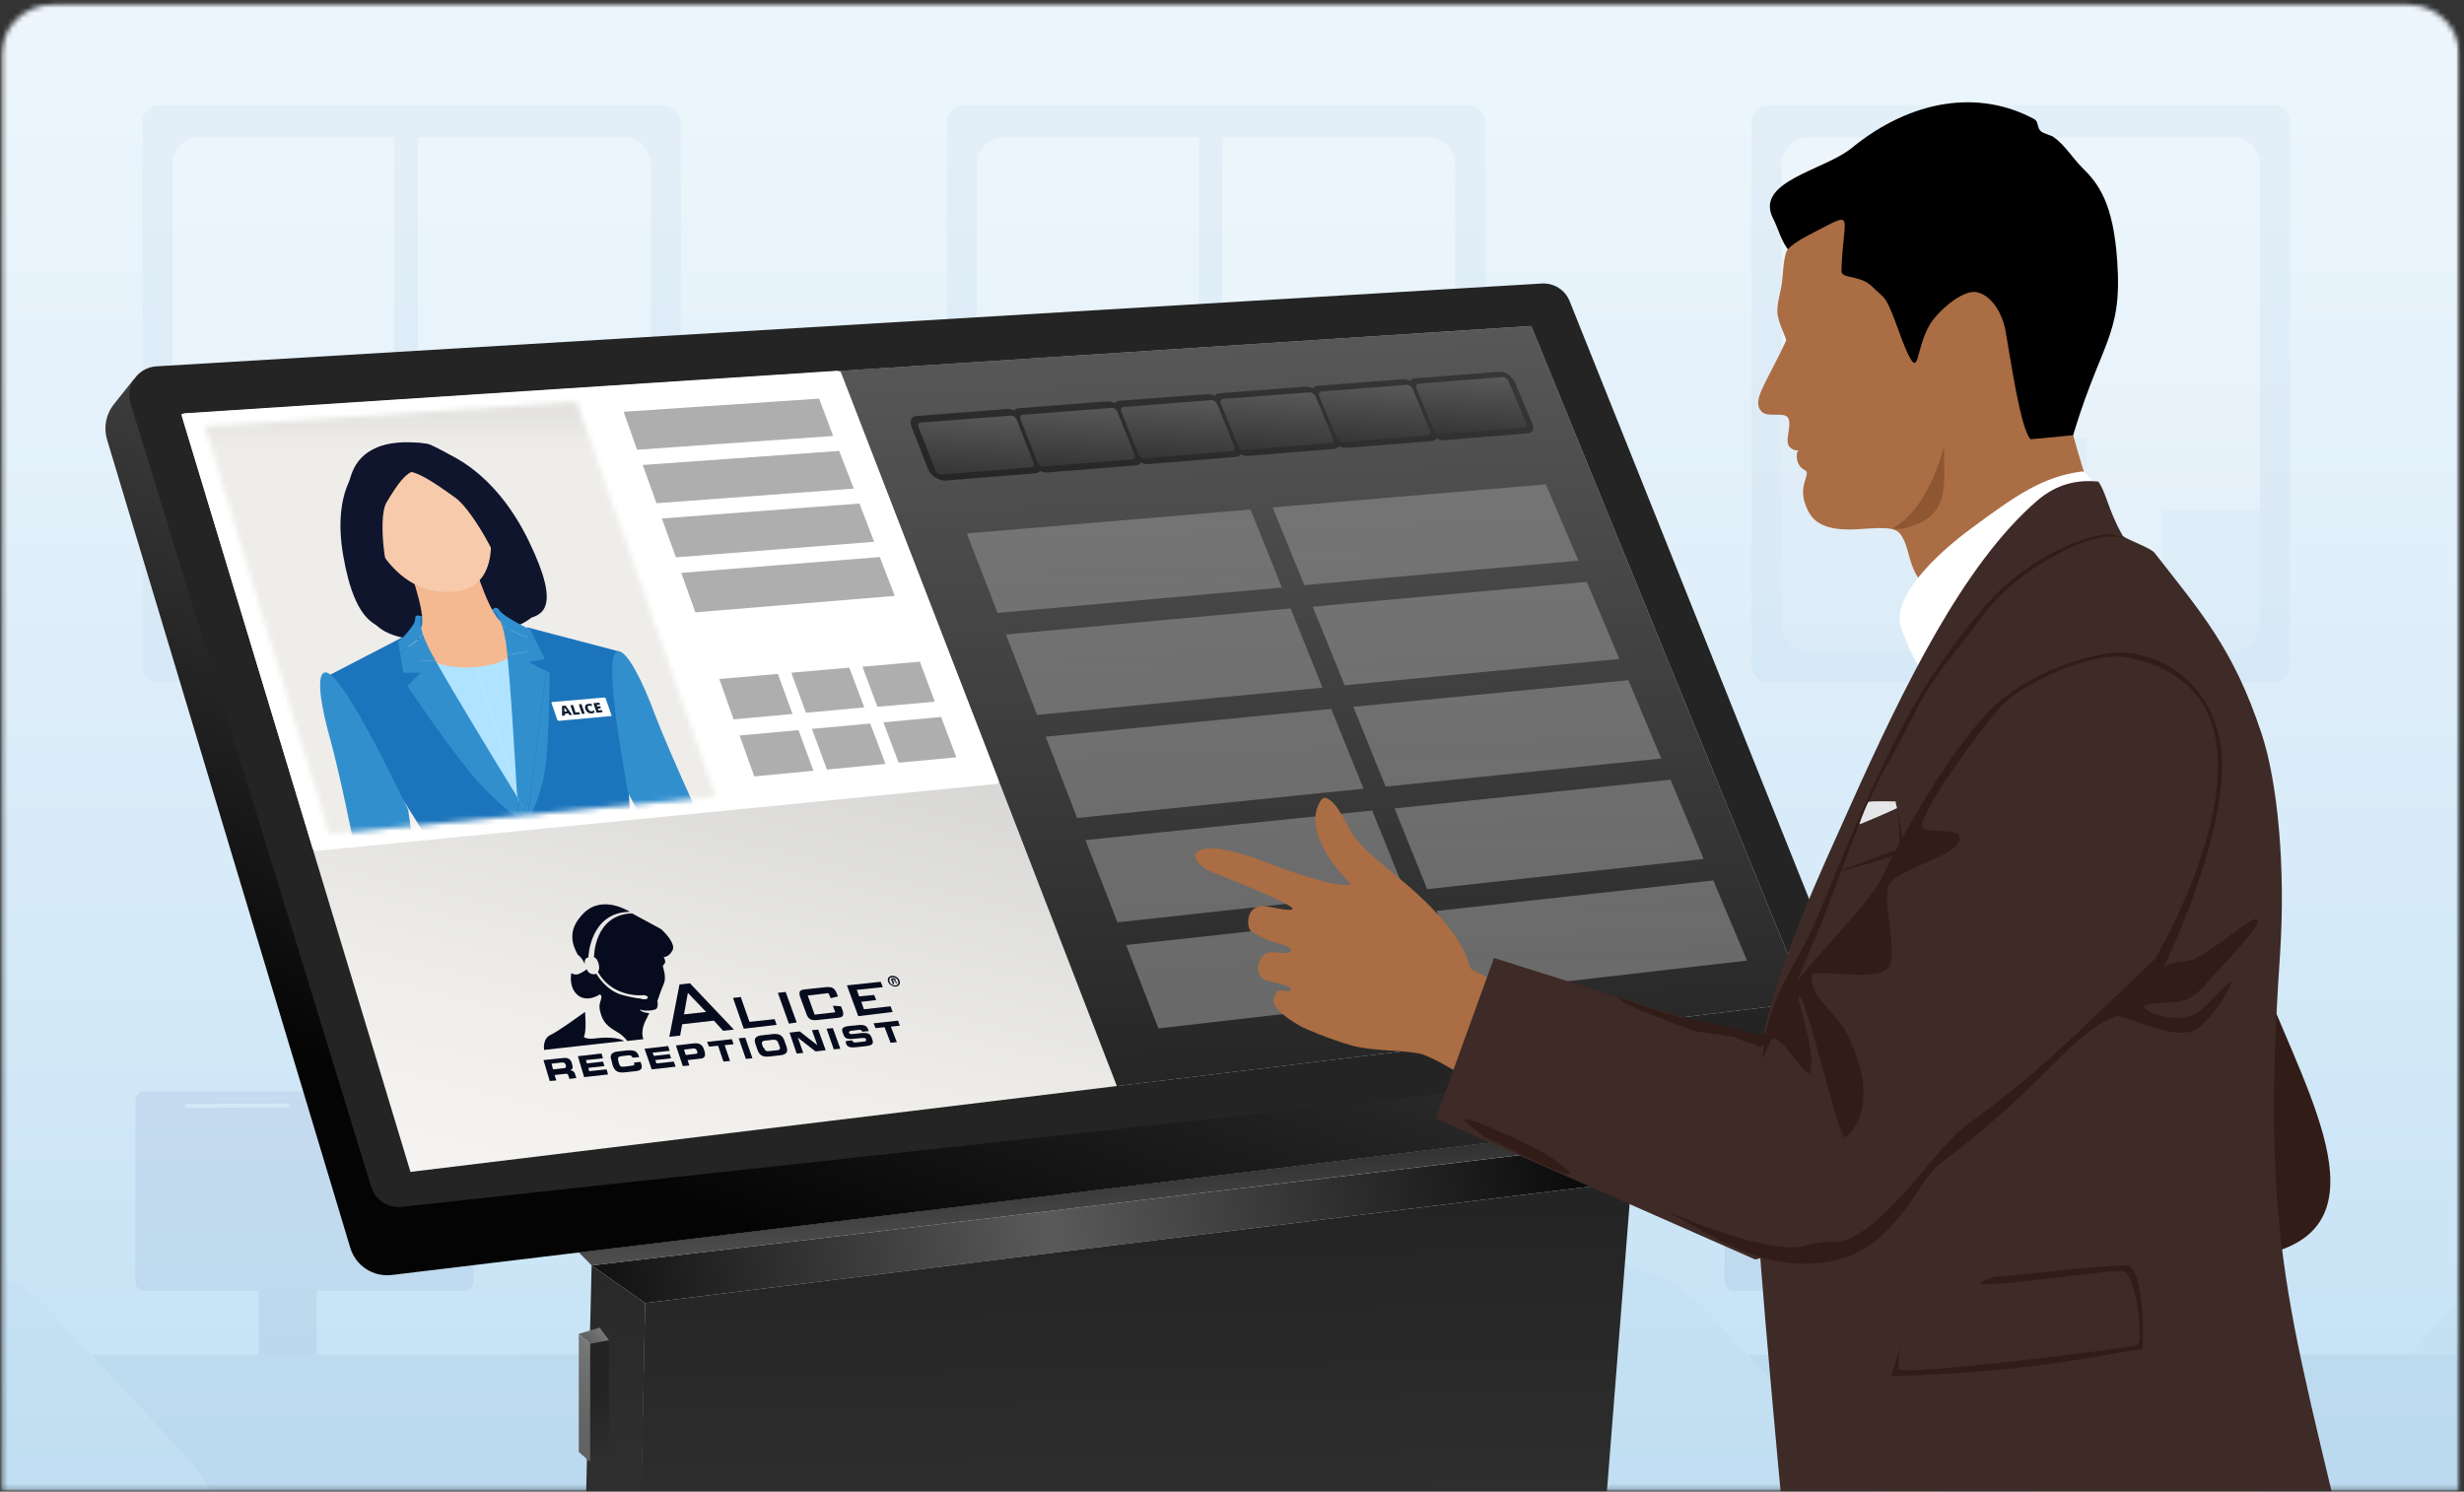
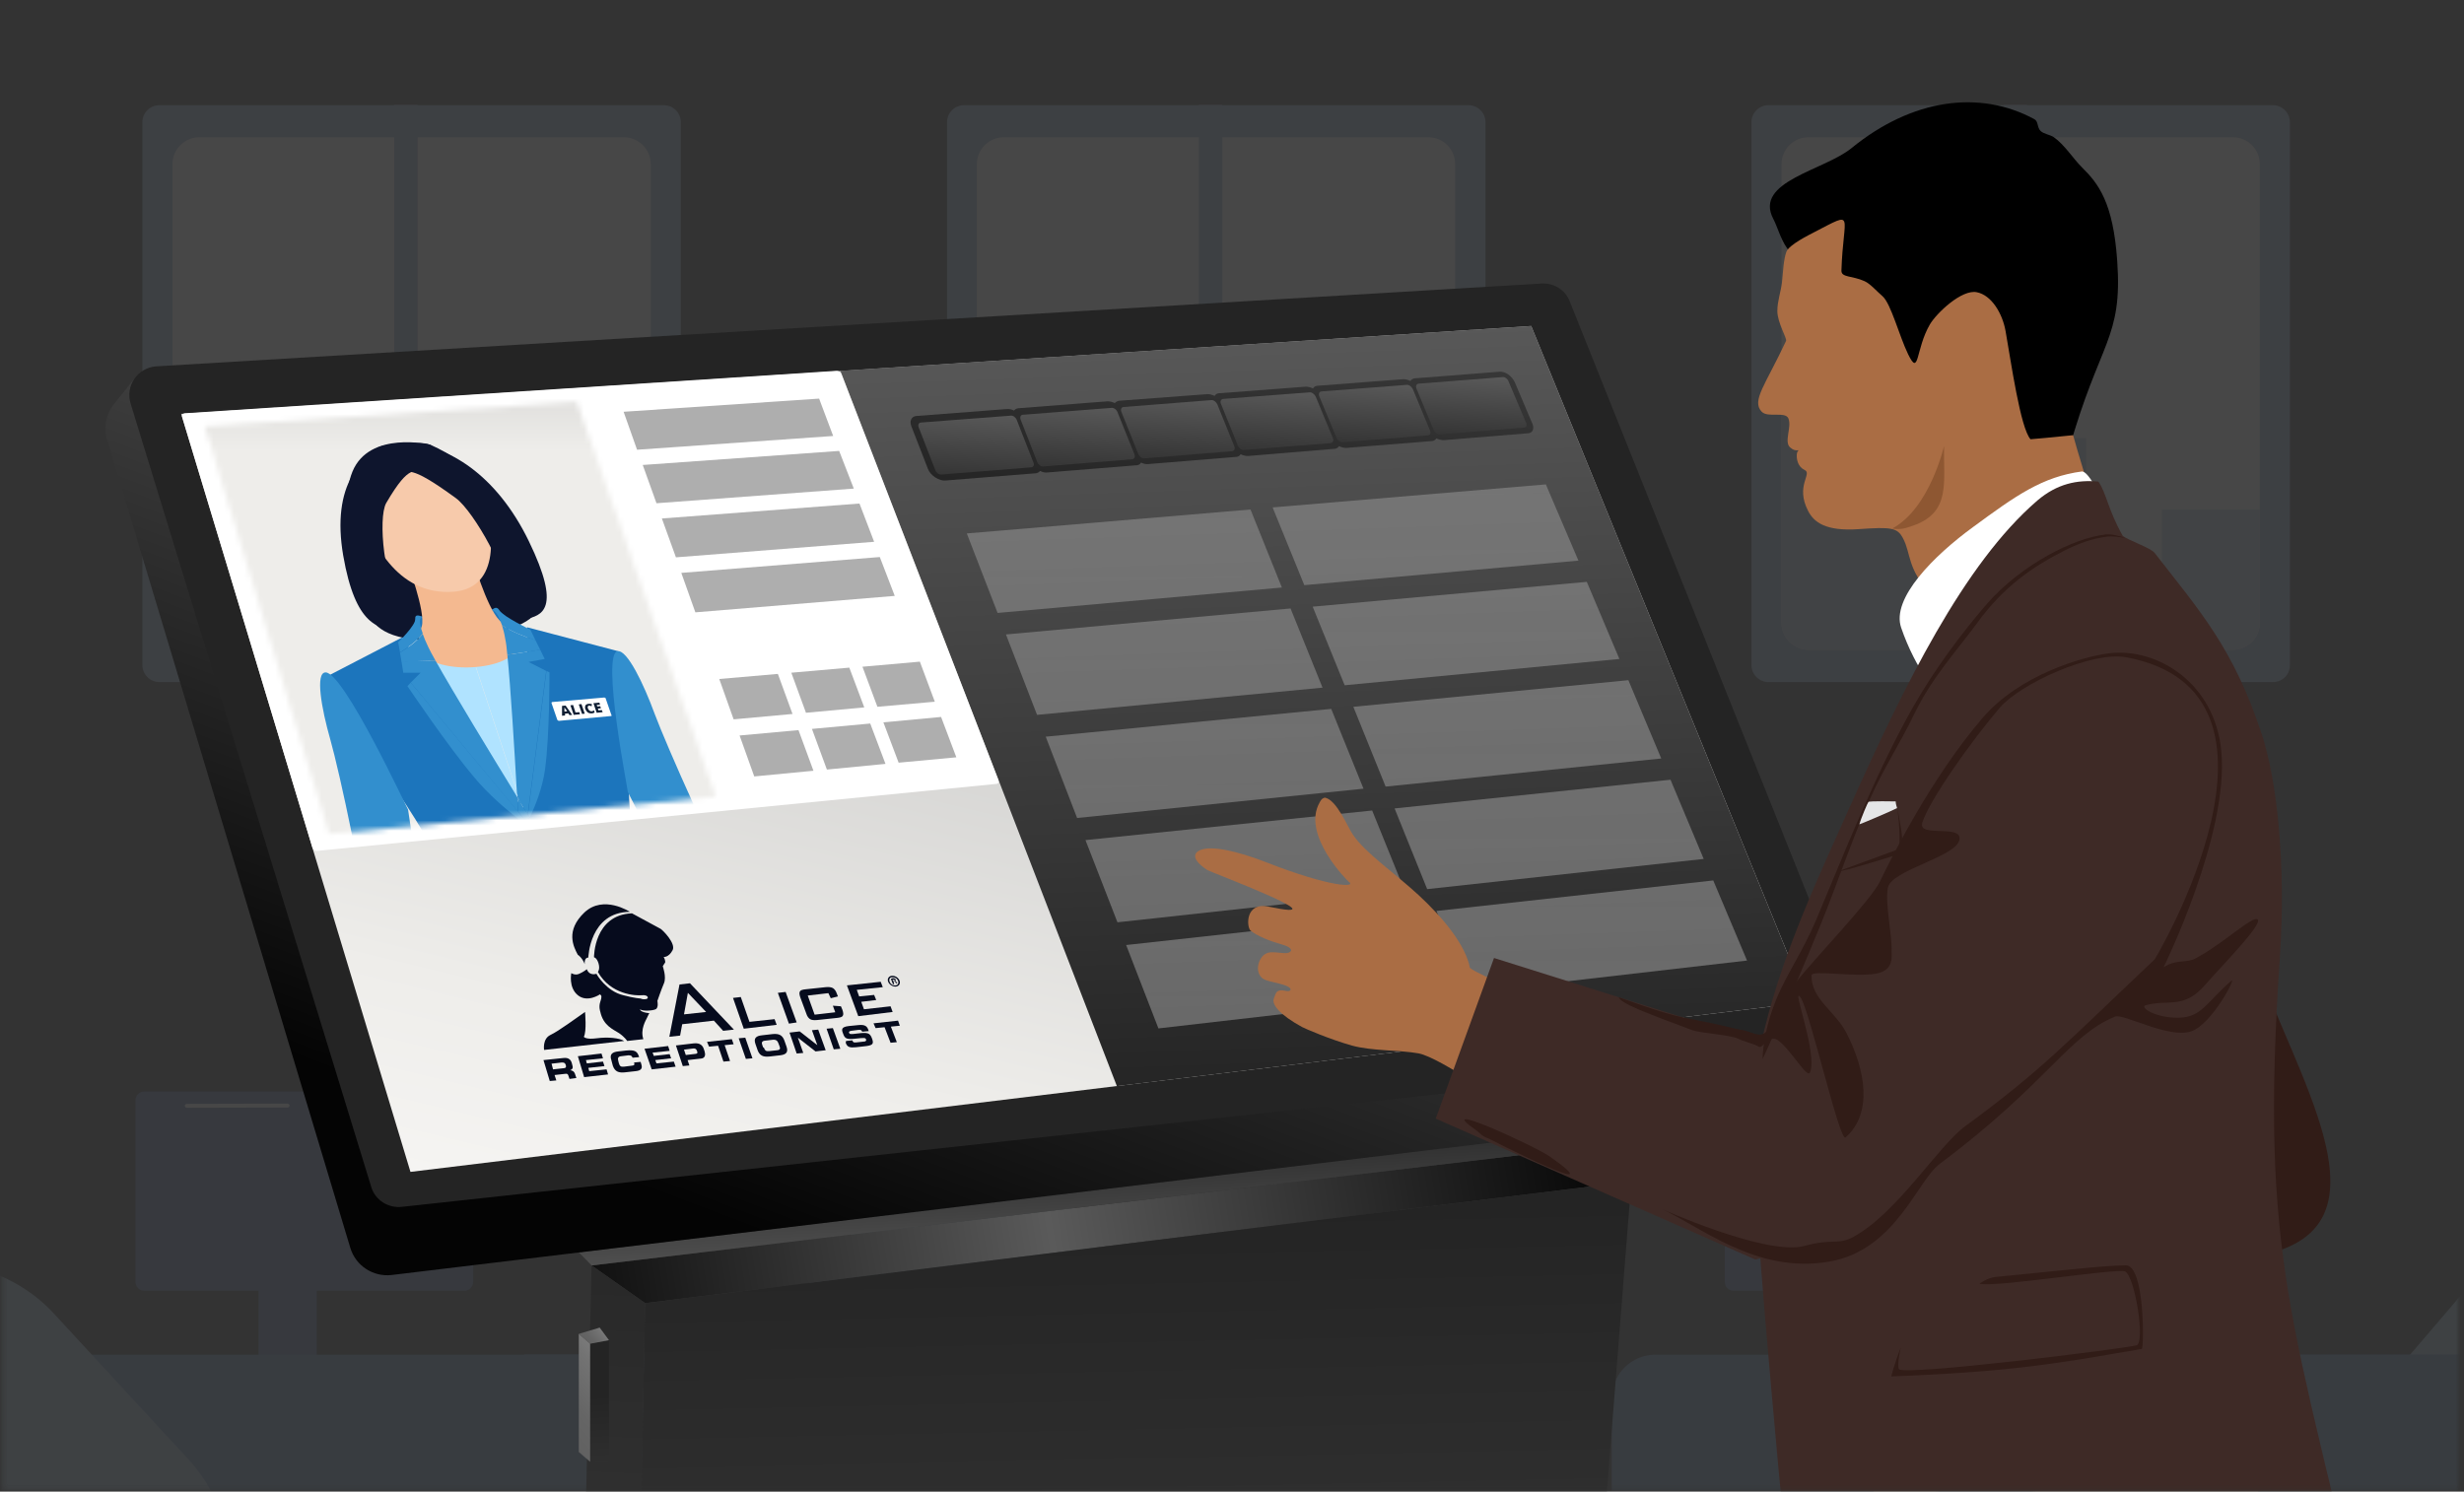
<svg xmlns="http://www.w3.org/2000/svg" width="479" height="290" viewBox="0 0 479 290" fill="none">
  <rect x="0" y="0" width="479" height="290" fill="#333333" stroke="none" />
  <mask id="mask0_2333_18314" style="mask-type:alpha" maskUnits="userSpaceOnUse" x="0" y="0" width="479" height="290">
    <path d="M0.197 10.9C0.197 5.377 4.674 0.9 10.197 0.9H468.197C473.72 0.9 478.197 5.377 478.197 10.9V289.9H0.197V10.9Z" fill="#BFC8D7" />
  </mask>
  <g mask="url(#mask0_2333_18314)">
    <mask id="mask1_2333_18314" style="mask-type:luminance" maskUnits="userSpaceOnUse" x="0" y="-1" width="479" height="291">
      <path d="M478.197 -0.65H0.197V289.9H478.197V-0.65Z" fill="white" />
    </mask>
    <g mask="url(#mask1_2333_18314)">
      <mask id="mask2_2333_18314" style="mask-type:luminance" maskUnits="userSpaceOnUse" x="-45" y="-1" width="852" height="401">
        <path d="M806.247 -0.746H-44.063V399.282H806.247V-0.746Z" fill="white" />
      </mask>
      <g mask="url(#mask2_2333_18314)">
-         <path d="M946.943 -94.255H-108.417V482.433H946.943V-94.255Z" fill="url(#paint0_linear_2333_18314)" />
-       </g>
+         </g>
    </g>
    <mask id="mask3_2333_18314" style="mask-type:luminance" maskUnits="userSpaceOnUse" x="0" y="-1" width="479" height="291">
      <path d="M478.197 -0.65H0.197V289.9H478.197V-0.65Z" fill="white" />
    </mask>
    <g mask="url(#mask3_2333_18314)">
      <g opacity="0.1">
        <path d="M61.578 246.31H50.261V266.259H61.578V246.31Z" fill="#57719F" />
        <path d="M90.254 250.962H28.058C27.099 250.962 26.332 250.195 26.332 249.236V213.942C26.332 212.983 27.099 212.215 28.058 212.215H90.254C91.213 212.215 91.98 212.983 91.98 213.942V249.236C91.98 250.195 91.213 250.962 90.254 250.962Z" fill="#57719F" />
        <path d="M36.306 215.38C36.115 215.38 35.923 215.189 35.923 214.997C35.923 214.805 36.115 214.613 36.306 214.613L55.919 214.565C56.111 214.565 56.303 214.757 56.303 214.949C56.303 215.141 56.111 215.332 55.919 215.332L36.306 215.38Z" fill="white" />
        <path d="M285.472 132.613H187.407C185.585 132.613 184.099 131.126 184.099 129.304V23.759C184.099 21.936 185.585 20.45 187.407 20.45H285.472C287.294 20.45 288.781 21.936 288.781 23.759V129.304C288.781 131.126 287.294 132.613 285.472 132.613Z" fill="#9BB3D3" />
        <path d="M282.883 31.91V121.104C282.883 123.981 280.533 126.331 277.656 126.331H195.128C192.251 126.331 189.901 123.981 189.901 121.104V31.91C189.901 29.033 192.251 26.684 195.128 26.684H277.656C280.581 26.684 282.883 29.033 282.883 31.91Z" fill="white" />
        <path d="M282.883 99.045V121.104C282.883 123.981 280.533 126.331 277.656 126.331H195.128C192.251 126.331 189.901 123.981 189.901 121.104V79.337H207.213V100.532H217.427V108.396H227.065V85.187H249.124V112.664H263.846V99.093H282.883V99.045Z" fill="#C4D3E6" />
        <path d="M237.615 20.402H233.06V132.565H237.615V20.402Z" fill="#9BB3D3" />
        <path d="M441.848 132.613H343.783C341.961 132.613 340.475 131.126 340.475 129.304V23.759C340.475 21.936 341.961 20.45 343.783 20.45H441.848C443.67 20.45 445.157 21.936 445.157 23.759V129.304C445.205 131.126 443.718 132.613 441.848 132.613Z" fill="#9BB3D3" />
        <path d="M439.307 31.91V121.104C439.307 123.981 436.957 126.331 434.08 126.331H351.552C348.675 126.331 346.325 123.981 346.325 121.104V31.91C346.325 29.033 348.675 26.684 351.552 26.684H434.08C436.957 26.684 439.307 29.033 439.307 31.91Z" fill="white" />
        <path d="M439.307 99.045V121.104C439.307 123.981 436.957 126.331 434.08 126.331H351.552C348.675 126.331 346.325 123.981 346.325 121.104V79.337H363.636V100.532H373.85V108.396H383.489V85.187H405.548V112.664H420.269V99.093H439.307V99.045Z" fill="#C4D3E6" />
        <path d="M394.039 20.402H389.483V132.565H394.039V20.402Z" fill="#9BB3D3" />
        <path d="M129.048 132.613H30.984C29.161 132.613 27.675 131.126 27.675 129.304V23.759C27.675 21.936 29.161 20.45 30.984 20.45H129.048C130.871 20.45 132.357 21.936 132.357 23.759V129.304C132.357 131.126 130.871 132.613 129.048 132.613Z" fill="#9BB3D3" />
        <path d="M126.507 31.91V121.104C126.507 123.981 124.157 126.331 121.28 126.331H38.752C35.875 126.331 33.525 123.981 33.525 121.104V31.91C33.525 29.033 35.875 26.684 38.752 26.684H121.28C124.157 26.684 126.507 29.033 126.507 31.91Z" fill="white" />
        <path d="M126.507 99.045V121.104C126.507 123.981 124.157 126.331 121.28 126.331H38.752C35.875 126.331 33.525 123.981 33.525 121.104V79.337H50.837V100.532H61.051V108.396H70.689V85.187H92.748V112.664H107.47V99.093H126.507V99.045Z" fill="#C4D3E6" />
        <path d="M81.19 20.402H76.635V132.565H81.19V20.402Z" fill="#9BB3D3" />
        <path d="M493.399 234.274C499.872 226.697 510.374 223.58 519.821 226.841C530.898 230.678 541.784 241.323 536.509 269.712C530.563 301.745 502.606 312.103 478.629 304.478C478.15 304.334 477.622 304.142 477.191 303.998C461.126 298.244 456.139 277.912 467.216 264.916L493.399 234.274Z" fill="#A4C2DA" />
        <path d="M170.241 234.274C176.714 226.697 187.216 223.58 196.663 226.841C207.74 230.678 218.626 241.323 213.351 269.712C207.405 301.745 179.448 312.103 155.471 304.478C154.991 304.334 154.464 304.142 154.032 303.998C137.968 298.244 132.981 277.912 144.058 264.916L170.241 234.274Z" fill="#A4C2DA" />
        <path d="M370.542 246.31H359.225V266.259H370.542V246.31Z" fill="#57719F" />
        <path d="M399.218 250.962H337.022C336.063 250.962 335.296 250.195 335.296 249.236V213.942C335.296 212.983 336.063 212.215 337.022 212.215H399.218C400.177 212.215 400.944 212.983 400.944 213.942V249.236C400.944 250.195 400.177 250.962 399.218 250.962Z" fill="#57719F" />
        <path d="M365.89 215.764C365.699 215.764 365.507 215.572 365.507 215.38C365.507 215.189 365.699 214.997 365.89 214.997L385.503 214.949C385.695 214.949 385.887 215.141 385.887 215.332C385.887 215.524 385.695 215.716 385.503 215.716L365.89 215.764Z" fill="white" />
        <path d="M243.081 389.883H101.906V263.334H243.081C243.657 263.334 244.184 263.813 244.184 264.437V388.78C244.184 389.403 243.705 389.883 243.081 389.883Z" fill="#6081B0" />
        <path d="M226.729 389.883H5.568C4.897 389.883 4.321 389.356 4.321 388.636V271.87C4.321 267.17 8.11 263.382 12.809 263.382H226.681C227.353 263.382 227.928 263.957 227.928 264.629V388.636C227.976 389.308 227.449 389.883 226.729 389.883Z" fill="#688DBC" />
        <path d="M552.094 389.883H410.919V263.382H552.094C552.669 263.382 553.197 263.861 553.197 264.485V388.828C553.149 389.404 552.669 389.883 552.094 389.883Z" fill="#6081B0" />
        <path d="M535.742 389.883H314.581C313.909 389.883 313.334 389.356 313.334 388.636V271.87C313.334 267.17 317.122 263.382 321.822 263.382H535.694C536.366 263.382 536.941 263.957 536.941 264.629V388.636C536.989 389.308 536.413 389.883 535.742 389.883Z" fill="#688DBC" />
-         <path d="M332.371 255.374C316.115 237.775 283.267 244.488 278.184 266.595C276.841 272.445 276.505 279.542 277.512 288.222C281.684 322.988 316.834 333.73 344.647 325.53C345.223 325.338 345.798 325.194 346.325 325.002C365.459 318.624 371.501 297.812 358.745 283.954L332.371 255.374Z" fill="#A4C2DA" />
        <path d="M10.46 255.374C-5.796 237.775 -38.644 244.488 -43.727 266.595C-45.07 272.445 -45.406 279.542 -44.399 288.222C-40.227 322.988 -5.077 333.73 22.736 325.53C23.311 325.338 23.887 325.194 24.414 325.002C43.548 318.624 49.59 297.812 36.834 283.954L10.46 255.374Z" fill="#A4C2DA" />
      </g>
    </g>
    <path d="M306.732 223.253L317.134 229.704L125.413 253.357L115.011 246.034L306.732 223.253Z" fill="url(#paint1_linear_2333_18314)" />
    <path d="M317.136 229.704L299.004 459.606L120.301 493.603L125.415 253.357L317.136 229.704Z" fill="url(#paint2_linear_2333_18314)" />
    <path d="M115.012 246.034L108.91 499.241L120.301 529.809L125.415 253.357L115.012 246.034Z" fill="url(#paint3_linear_2333_18314)" />
    <path d="M112.513 243.477L115.012 246.034L297.783 224.299V221.161L112.513 243.477Z" fill="url(#paint4_linear_2333_18314)" />
    <path d="M118.382 260.563L114.721 261.26V284.216H118.382V260.563Z" fill="url(#paint5_linear_2333_18314)" />
    <path d="M114.72 261.26L112.512 259.342L116.58 258.122L118.381 260.563L114.72 261.26Z" fill="url(#paint6_linear_2333_18314)" />
    <path d="M112.512 259.342V282.298L114.72 284.216V261.26L112.512 259.342Z" fill="url(#paint7_linear_2333_18314)" />
    <path d="M360.082 201.751L345.496 214.187C344.392 215.117 342.997 215.756 341.544 215.931L76.133 247.894C72.53 248.301 69.16 246.092 68.114 242.663L20.808 85.463C20.111 83.138 20.576 80.581 22.087 78.663L25.98 73.782" fill="url(#paint8_linear_2333_18314)" />
    <path d="M78.109 234.644L355.897 204.424C359.559 204.017 361.883 200.24 360.488 196.753L305.163 58.614C304.291 56.347 302.025 54.953 299.642 55.127L30.396 71.225C26.793 71.457 24.294 75.002 25.398 78.489L72.181 230.808C72.936 233.307 75.435 234.934 78.109 234.644Z" fill="#242424" />
    <path d="M347.646 194.254L296.388 66.343L37.894 81.744L81.363 223.253L347.646 194.254Z" fill="url(#paint9_linear_2333_18314)" />
    <path d="M326.086 140.556L296.389 66.343L182.601 73.143L207.997 150.9L326.086 140.556Z" fill="url(#paint10_linear_2333_18314)" />
    <path d="M37.603 81.569L296.505 66.111L347.82 194.196L347.937 194.428L81.364 223.427H81.19L37.603 81.569ZM296.273 66.517L38.185 81.976L81.538 223.079L347.414 194.138L296.273 66.517Z" fill="url(#paint11_linear_2333_18314)" />
    <path d="M79.794 227.844L35.22 80.465L297.666 63.379L351.364 194.835L79.794 227.844Z" fill="url(#paint12_linear_2333_18314)" />
    <path d="M163.362 72.097L217.119 211.165L351.364 194.835L297.666 63.379L163.362 72.097Z" fill="url(#paint13_linear_2333_18314)" />
    <path d="M60.731 164.79L35.393 81.046C35.277 80.698 35.509 80.407 35.916 80.349L162.665 72.097C163.013 72.097 163.42 72.329 163.536 72.62L194.105 151.714C194.221 152.063 194.047 152.411 193.698 152.411L61.719 165.429C61.312 165.487 60.847 165.197 60.731 164.79Z" fill="white" />
    <mask id="mask4_2333_18314" style="mask-type:luminance" maskUnits="userSpaceOnUse" x="39" y="78" width="101" height="85">
      <path d="M139.13 154.852L63.987 162.117L39.812 82.906L112.106 78.141L139.13 154.852Z" fill="white" />
    </mask>
    <g mask="url(#mask4_2333_18314)">
      <path d="M147.207 170.137L53.003 179.842L20.052 68.203L109.2 62.857L147.207 170.137Z" fill="url(#paint14_linear_2333_18314)" />
    </g>
    <mask id="mask5_2333_18314" style="mask-type:luminance" maskUnits="userSpaceOnUse" x="39" y="78" width="101" height="85">
      <path d="M139.13 154.852L63.987 162.117L39.812 82.906L112.106 78.141L139.13 154.852Z" fill="white" />
    </mask>
    <g mask="url(#mask5_2333_18314)">
      <path d="M83.63 86.451C83.63 86.451 71.833 83.662 68.52 91.681C65.208 99.818 71.136 110.046 72.937 113.591C74.739 117.136 70.729 118.24 72.007 120.158C73.286 122.076 76.366 125.795 90.604 123.993C104.668 122.192 105.017 118.414 104.668 116.497C104.319 114.579 100.716 113.649 100.077 110.918C99.438 108.244 100.716 94.122 83.63 86.451Z" fill="#0E152D" />
      <path d="M98.566 120.39C99.089 121.32 99.089 122.424 98.45 123.005C97.927 123.528 96.997 123.645 96.183 123.761C93.336 124.051 90.488 124.342 87.64 124.516C86.304 124.633 84.967 124.691 83.572 124.4C82.875 124.284 82.119 123.993 81.596 123.47C81.132 123.005 80.899 122.366 80.783 121.785C80.666 121.146 80.608 120.332 81.132 120.042C81.422 119.867 81.771 119.867 82.119 119.867C84.618 119.751 87.059 119.693 89.5 119.577C91.011 119.519 92.522 119.46 93.917 119.17C94.556 119.054 95.079 118.879 95.544 118.531C95.951 118.24 96.358 118.414 96.881 118.705C97.578 119.228 98.217 119.751 98.566 120.39Z" fill="#1C75BC" />
      <path d="M102.46 121.959L120.185 126.609L122.219 148.111C122.219 148.111 121.638 161.013 124.66 167.87C127.681 174.786 133.202 180.946 134.713 184.026C136.166 187.048 140.176 196.23 140.176 196.23L115.071 198.322L101.355 162.582C101.355 162.582 103.099 136.721 102.75 133.757C102.402 130.677 102.46 121.959 102.46 121.959Z" fill="#1C75BC" />
      <path d="M78.167 123.935L63.929 131.316L76.075 152.295C76.075 152.295 85.024 164.499 86.594 171.589C88.163 178.796 86.884 185.769 87.407 188.966C87.988 192.162 90.08 201.693 90.08 201.693L115.186 198.09L105.248 161.942C105.248 161.942 87.058 137.883 85.431 135.035C83.92 132.304 78.167 123.935 78.167 123.935Z" fill="#1C75BC" />
      <path d="M104.261 162.988C104.493 163.628 104.087 164.209 103.389 164.267C102.692 164.325 101.994 163.86 101.762 163.221C101.529 162.582 101.936 162.001 102.634 161.942C103.331 161.884 104.087 162.349 104.261 162.988Z" fill="#2B082A" />
      <path d="M91.941 128.003C89.21 128.236 86.478 128.41 83.747 128.526C87.35 134.57 95.312 146.949 100.542 154.969C100.542 154.678 100.542 154.388 100.542 154.097L91.941 128.003Z" fill="#B0E3FF" />
      <path d="M83.745 128.526C86.477 128.41 89.266 128.236 91.94 128.003L86.128 110.278L79.154 109.349C79.154 109.349 82.757 118.821 82.002 121.727C81.886 122.25 81.537 122.773 81.13 123.238C81.363 123.935 81.711 124.807 82.293 125.853C82.583 126.551 83.106 127.422 83.745 128.526Z" fill="#F4B990" />
      <path d="M99.206 127.248C99.09 125.969 99.032 124.923 98.916 124.226C98.741 123.122 98.509 122.25 98.335 121.553C97.811 121.204 97.347 120.913 97.056 120.565C94.499 117.891 91.826 108.419 91.826 108.419L85.84 110.394L91.651 128.119C94.15 127.829 96.707 127.596 99.206 127.248Z" fill="#F4B990" />
      <path d="M99.552 127.248C97.053 127.538 94.554 127.829 91.997 128.062L100.598 154.155C100.366 145.787 100.017 133.524 99.552 127.248Z" fill="#B0E3FF" />
      <path d="M100.135 125.504C100.774 127.422 97.346 129.282 92.464 129.689C87.582 130.095 83.107 128.875 82.468 126.957C81.829 125.039 85.316 123.18 90.197 122.773C95.079 122.366 99.496 123.587 100.135 125.504Z" fill="#F4B990" />
      <path d="M120.069 126.609C121.928 126.318 125.125 132.943 127.275 138.813C129.483 144.74 139.653 167.812 142.966 172.519C146.278 177.227 154.008 204.424 155.402 207.911C156.739 211.398 157.843 213.432 157.843 213.432L146.918 212.328C146.918 212.328 136.806 186.409 134.307 182.515C131.808 178.621 130.181 169.846 130.181 169.846L122.044 153.981C122.161 153.981 116.814 127.132 120.069 126.609Z" fill="#328FCE" />
      <path d="M63.289 130.735C61.255 130.735 62.475 137.709 64.219 143.811C65.962 149.913 71.193 174.088 71.076 179.319C70.96 184.549 81.305 212.212 82.293 215.873C83.281 219.534 83.513 221.743 83.513 221.743L93.392 218.081C93.392 218.081 86.244 191.29 86.128 187.048C86.012 182.806 81.828 174.146 81.828 174.146L79.329 157.409C79.213 157.351 66.834 130.677 63.289 130.735Z" fill="#328FCE" />
      <path d="M93.974 97.144C95.95 102.956 97.461 114.288 88.221 115.044C76.947 115.915 72.065 104.815 70.147 98.888C68.288 93.018 72.123 87.962 78.632 87.497C85.141 87.09 91.998 91.391 93.974 97.144Z" fill="#F7CAAB" />
      <path d="M92.52 101.503L96.763 105.745C98.216 106.094 96.821 101.503 96.007 98.597C95.136 95.75 92.52 101.503 92.52 101.503Z" fill="#F7CAAB" />
      <path d="M69.159 100.573C70.264 103.421 71.891 108.07 73.053 107.547L74.39 102.84C74.39 102.898 68.055 97.725 69.159 100.573Z" fill="#F7CAAB" />
      <path d="M84.154 87.265C84.154 87.265 85.258 88.427 82.817 90.519C80.319 92.611 79.912 89.531 75.088 97.784C73.403 100.689 74.739 114.056 78.052 117.078C81.423 120.042 80.26 116.148 80.26 116.148C80.26 116.148 81.016 122.54 77.355 122.424C73.693 122.308 69.102 121.785 66.72 108.012C64.395 94.471 69.974 87.614 77.355 86.509C84.677 85.347 84.154 87.265 84.154 87.265Z" fill="#0E152D" />
      <path d="M73.171 88.02C73.171 88.02 72.822 89.299 76.599 90.984C80.319 92.669 78.749 89.647 88.629 96.854C92.116 99.411 99.322 112.196 98.044 115.509C96.765 118.821 95.37 114.927 95.37 114.927C95.37 114.927 98.741 121.088 102.054 120.39C105.366 119.693 109.26 118.531 102.809 105.222C96.475 92.146 86.827 86.393 79.156 86.335C71.427 86.277 73.171 88.02 73.171 88.02Z" fill="#0E152D" />
      <path fill-rule="evenodd" clip-rule="evenodd" d="M118.73 139.219L108.676 140.149C108.56 140.149 108.386 140.091 108.328 139.917L107.223 136.72C107.165 136.604 107.282 136.488 107.398 136.488L117.452 135.616C117.568 135.616 117.742 135.674 117.742 135.791L118.846 138.987C118.963 139.103 118.905 139.219 118.73 139.219Z" fill="white" />
      <path d="M110.711 139.045L110.478 138.696L109.839 138.755V139.103L109.258 139.161V137.244L109.955 137.185L111.234 138.987L110.711 139.045ZM110.246 138.29L110.071 137.999C110.071 137.941 110.013 137.941 109.955 137.883C109.897 137.825 109.897 137.767 109.839 137.708C109.781 137.65 109.781 137.592 109.723 137.534C109.723 137.592 109.723 137.65 109.723 137.708C109.723 137.767 109.723 137.825 109.723 137.883C109.723 137.941 109.723 137.999 109.723 138.057V138.348L110.246 138.29Z" fill="#0F1E33" />
      <path d="M111.525 138.987L110.886 137.127L111.409 137.069L111.874 138.522L112.629 138.464L112.745 138.871L111.525 138.987Z" fill="#0F1E33" />
      <path d="M113.152 138.813L112.513 136.953L113.036 136.895L113.675 138.754L113.152 138.813Z" fill="#0F1E33" />
      <path d="M114.547 137.185C114.489 137.185 114.431 137.185 114.373 137.244C114.315 137.302 114.315 137.302 114.256 137.36C114.256 137.418 114.256 137.476 114.256 137.534C114.256 137.592 114.256 137.709 114.315 137.767C114.373 137.883 114.431 137.999 114.489 138.057C114.547 138.115 114.605 138.173 114.721 138.232C114.838 138.29 114.896 138.29 115.012 138.29C115.128 138.29 115.186 138.29 115.244 138.232C115.303 138.173 115.419 138.173 115.477 138.115L115.593 138.522C115.535 138.58 115.419 138.58 115.361 138.638C115.303 138.638 115.186 138.696 115.07 138.696C114.838 138.696 114.663 138.696 114.489 138.638C114.315 138.58 114.198 138.464 114.082 138.348C113.966 138.232 113.908 138.057 113.792 137.883C113.733 137.767 113.733 137.592 113.733 137.476C113.733 137.36 113.792 137.244 113.792 137.185C113.85 137.069 113.908 137.011 114.024 136.953C114.14 136.895 114.256 136.837 114.431 136.837C114.547 136.837 114.605 136.837 114.721 136.837C114.838 136.837 114.954 136.895 115.07 136.895L115.012 137.302C114.954 137.302 114.838 137.244 114.779 137.244C114.721 137.185 114.605 137.185 114.547 137.185Z" fill="#0F1E33" />
      <path d="M117.162 138.464L116 138.58L115.36 136.72L116.523 136.604L116.639 137.011L116 137.069L116.116 137.36L116.697 137.302L116.813 137.708L116.232 137.767L116.348 138.115L116.988 138.057L117.162 138.464Z" fill="#0F1E33" />
      <path d="M103.1 122.424C103.1 122.424 97.811 119.867 97.114 118.705C96.417 117.543 95.661 118.647 95.661 118.647C95.661 118.647 96.591 118.53 97.579 121.552C99.322 122.773 102.054 123.819 104.088 124.458L103.1 122.424Z" fill="#328FCE" />
      <path d="M102.633 158.339C102.749 158.514 102.865 158.746 102.981 158.92C104.144 156.538 105.422 153.225 105.945 149.68C106.875 142.881 106.817 130.735 106.817 130.735L106.236 130.444L102.633 158.339Z" fill="#328FCE" />
      <path d="M100.541 154.155C100.541 154.445 100.599 154.736 100.599 155.027C100.773 155.317 100.948 155.55 101.122 155.84L100.541 154.155Z" fill="#328FCE" />
      <path d="M98.624 127.306C100.774 127.015 102.925 126.666 105.017 126.318L104.087 124.458C102.053 123.819 99.38 122.773 97.578 121.552C97.811 122.25 98.043 123.121 98.217 124.226C98.392 124.981 98.508 126.027 98.624 127.306Z" fill="#328FCE" />
      <path d="M105.888 128.119L105.017 126.318C102.925 126.667 100.774 127.015 98.624 127.306C99.263 133.582 100.019 145.844 100.484 154.155L101.007 155.84C101.588 156.77 102.111 157.584 102.576 158.339L106.179 130.444L102.75 128.701L105.888 128.119Z" fill="#328FCE" />
      <path d="M79.852 132.711L79.213 133.408C79.213 133.408 87 145.031 92.289 151.249C94.962 154.446 98.216 157.235 100.832 159.269C100.832 158.862 100.773 158.339 100.773 157.874L79.852 132.711Z" fill="#328FCE" />
      <path d="M82.061 119.925C82.061 119.925 80.608 119.112 80.725 120.332C80.841 121.553 77.412 124.865 77.412 124.865L77.761 126.841C79.214 125.969 81.132 124.575 82.177 123.18C81.073 120.1 82.061 119.925 82.061 119.925Z" fill="#328FCE" />
      <path d="M105.133 162.407C105.133 162.407 104.32 161.071 102.983 158.92C102.751 159.443 102.46 159.966 102.228 160.373C103.971 161.652 105.133 162.407 105.133 162.407Z" fill="#328FCE" />
      <path d="M100.598 155.026C95.659 147.007 88.104 134.57 84.675 128.468C82.466 128.526 80.258 128.584 78.05 128.584L78.398 130.793H81.769L79.851 132.71L100.715 157.874C100.715 157.002 100.656 156.014 100.598 155.026Z" fill="#328FCE" />
      <path d="M84.675 128.468C84.036 127.364 83.571 126.434 83.281 125.853C82.758 124.749 82.409 123.935 82.177 123.238C81.13 124.632 79.213 126.027 77.76 126.899L78.05 128.642C80.201 128.584 82.467 128.526 84.675 128.468Z" fill="#328FCE" />
      <path d="M102.401 159.908L100.716 157.874C100.716 158.397 100.774 158.862 100.774 159.269C101.297 159.676 101.762 160.025 102.169 160.373C102.401 159.966 102.634 159.443 102.924 158.92C102.808 158.746 102.692 158.514 102.575 158.339L102.401 159.908Z" fill="#328FCE" />
      <path d="M100.601 155.027C100.659 156.073 100.717 157.003 100.775 157.874L102.46 159.908L101.124 155.84C100.891 155.55 100.775 155.259 100.601 155.027Z" fill="#328FCE" />
      <path d="M102.402 159.908L102.576 158.339C102.111 157.584 101.588 156.77 101.007 155.84L102.402 159.908Z" fill="#328FCE" />
    </g>
    <path d="M159.237 77.501L121.229 80.058L123.845 87.439L161.968 84.766L159.237 77.501Z" fill="#AEAEAE" />
    <path d="M163.131 87.671L124.949 90.403L127.623 97.842L165.978 94.994L163.131 87.671Z" fill="#AEAEAE" />
    <path d="M167.083 97.9L128.669 100.805L131.4 108.36L169.93 105.338L167.083 97.9Z" fill="#AEAEAE" />
    <path d="M171.034 108.302L132.445 111.382L135.177 119.053L173.939 115.857L171.034 108.302Z" fill="#AEAEAE" />
    <path d="M151.218 131.025L139.827 132.013L142.617 139.859L154.065 138.813L151.218 131.025Z" fill="#AEAEAE" />
    <path d="M155.226 141.951L143.777 142.997L146.625 150.958L158.132 149.854L155.226 141.951Z" fill="#AEAEAE" />
    <path d="M165.106 129.805L153.832 130.793L156.68 138.58L168.012 137.534L165.106 129.805Z" fill="#AEAEAE" />
    <path d="M169.173 140.672L157.841 141.718L160.747 149.622L172.137 148.518L169.173 140.672Z" fill="#AEAEAE" />
    <path d="M178.821 128.642L167.663 129.63L170.569 137.418L181.727 136.43L178.821 128.642Z" fill="#AEAEAE" />
    <path d="M182.948 139.394L171.731 140.44L174.695 148.285L185.911 147.239L182.948 139.394Z" fill="#AEAEAE" />
    <path d="M293.191 72.794C292.61 72.387 291.97 72.213 291.505 72.271L275.117 73.55C275.059 73.55 275.059 73.55 275.001 73.55C274.652 73.608 274.362 73.782 274.187 74.073C273.722 73.84 273.199 73.724 272.792 73.724L256.172 75.002C256.113 75.002 256.113 75.002 256.055 75.002C255.649 75.061 255.416 75.235 255.242 75.525C254.777 75.293 254.254 75.177 253.847 75.177L237.052 76.455C236.994 76.455 236.994 76.455 236.936 76.455C236.529 76.513 236.296 76.688 236.122 76.978C235.657 76.746 235.134 76.63 234.727 76.63L217.7 77.908C217.641 77.908 217.641 77.908 217.583 77.908C217.177 77.966 216.944 78.141 216.712 78.373C216.247 78.141 215.724 78.024 215.317 78.024L198.115 79.361C198.057 79.361 198.057 79.361 197.999 79.361C197.592 79.419 197.301 79.594 197.127 79.826C196.662 79.594 196.139 79.477 195.674 79.535L178.24 80.872C178.182 80.872 178.182 80.872 178.123 80.872C177.194 80.988 176.787 81.802 177.135 82.79L180.39 91.158C180.622 91.798 181.145 92.379 181.843 92.844C182.482 93.251 183.179 93.483 183.761 93.425L201.195 92.03C201.253 92.03 201.253 92.03 201.311 92.03C201.718 91.972 202.009 91.798 202.183 91.565C202.648 91.798 203.171 91.914 203.636 91.856L220.896 90.461C220.954 90.461 220.954 90.461 221.012 90.461C221.419 90.403 221.651 90.228 221.826 89.938C222.291 90.17 222.814 90.287 223.22 90.228L240.248 88.834C240.306 88.834 240.306 88.834 240.364 88.834C240.771 88.776 241.004 88.601 241.178 88.311C241.643 88.543 242.166 88.659 242.573 88.659L259.368 87.265C259.426 87.265 259.426 87.265 259.484 87.265C259.833 87.207 260.123 87.032 260.298 86.742C260.763 86.974 261.286 87.09 261.692 87.09L278.313 85.754C278.371 85.754 278.371 85.754 278.43 85.754C278.778 85.695 279.069 85.521 279.243 85.231C279.708 85.463 280.231 85.579 280.638 85.579L297.026 84.243C297.084 84.243 297.084 84.243 297.143 84.243C297.956 84.126 298.305 83.313 297.898 82.383L294.469 74.305C294.237 73.782 293.772 73.201 293.191 72.794Z" fill="url(#paint15_linear_2333_18314)" />
    <path d="M200.439 90.868L183.005 92.263C182.54 92.321 182.017 91.914 181.842 91.449L178.588 83.081C178.413 82.616 178.588 82.151 179.053 82.151L196.487 80.814C196.952 80.756 197.475 81.163 197.649 81.628L200.904 89.938C201.136 90.403 200.904 90.81 200.439 90.868Z" fill="url(#paint16_linear_2333_18314)" />
    <path d="M220.082 89.299L202.822 90.693C202.357 90.751 201.834 90.345 201.66 89.88L198.405 81.569C198.231 81.105 198.405 80.64 198.87 80.64L216.072 79.303C216.537 79.245 217.06 79.652 217.234 80.117L220.547 88.369C220.721 88.834 220.547 89.24 220.082 89.299Z" fill="url(#paint17_linear_2333_18314)" />
    <path d="M239.492 87.73L222.464 89.124C221.999 89.182 221.476 88.776 221.302 88.311L217.989 80.058C217.815 79.594 217.989 79.129 218.454 79.129L235.482 77.792C235.947 77.734 236.412 78.141 236.644 78.606L239.957 86.8C240.131 87.265 239.957 87.671 239.492 87.73Z" fill="url(#paint18_linear_2333_18314)" />
    <path d="M258.67 86.16L241.817 87.497C241.352 87.555 240.887 87.148 240.654 86.683L237.342 78.489C237.167 78.024 237.342 77.618 237.807 77.559L254.602 76.281C255.009 76.223 255.532 76.63 255.764 77.094L259.135 85.231C259.309 85.695 259.077 86.102 258.67 86.16Z" fill="url(#paint19_linear_2333_18314)" />
    <path d="M277.616 84.65L260.995 85.986C260.588 86.044 260.065 85.637 259.833 85.172L256.462 77.036C256.288 76.572 256.462 76.165 256.869 76.107L273.49 74.828C273.896 74.77 274.419 75.177 274.652 75.642L278.022 83.778C278.197 84.184 278.022 84.591 277.616 84.65Z" fill="url(#paint20_linear_2333_18314)" />
    <path d="M296.329 83.139L279.883 84.475C279.476 84.533 278.953 84.127 278.72 83.662L275.35 75.526C275.175 75.061 275.35 74.654 275.756 74.596L292.145 73.317C292.552 73.259 293.075 73.666 293.249 74.131L296.678 82.209C296.91 82.674 296.736 83.081 296.329 83.139Z" fill="url(#paint21_linear_2333_18314)" />
    <g opacity="0.35">
      <path d="M250.882 118.298L195.557 123.354L201.601 138.987L257.1 133.698L250.882 118.298Z" fill="url(#paint22_linear_2333_18314)" />
      <path d="M308.474 113.126L255.183 117.949L261.401 133.233L314.808 128.119L308.474 113.126Z" fill="url(#paint23_linear_2333_18314)" />
    </g>
    <g opacity="0.35">
      <path d="M243.096 99.062L187.945 103.711L193.931 119.169L249.198 114.23L243.096 99.062Z" fill="url(#paint24_linear_2333_18314)" />
      <path d="M300.512 94.18L247.396 98.655L253.556 113.765L306.847 108.999L300.512 94.18Z" fill="url(#paint25_linear_2333_18314)" />
    </g>
    <g opacity="0.35">
      <path d="M258.787 137.824L203.287 143.229L209.389 159.036L265.063 153.341L258.787 137.824Z" fill="url(#paint26_linear_2333_18314)" />
      <path d="M316.553 132.245L263.087 137.418L269.363 152.934L322.945 147.471L316.553 132.245Z" fill="url(#paint27_linear_2333_18314)" />
    </g>
    <g opacity="0.35">
      <path d="M266.748 157.583L211.016 163.337L217.234 179.318L273.082 173.216L266.748 157.583Z" fill="url(#paint28_linear_2333_18314)" />
      <path d="M324.746 151.598L271.106 157.177L277.441 172.868L331.197 166.998L324.746 151.598Z" fill="url(#paint29_linear_2333_18314)" />
    </g>
    <g opacity="0.35">
      <path d="M274.826 177.575L218.92 183.735L225.196 199.949L281.219 193.499L274.826 177.575Z" fill="url(#paint30_linear_2333_18314)" />
      <path d="M333.057 171.182L279.243 177.11L285.694 192.975L339.624 186.757L333.057 171.182Z" fill="url(#paint31_linear_2333_18314)" />
    </g>
    <path fill-rule="evenodd" clip-rule="evenodd" d="M128.435 180.597C127.796 180.248 122.856 177.575 122.856 177.575C115.417 177.866 115.475 186.118 115.475 186.118C115.475 186.118 115.999 186.176 116.347 187.28C116.696 188.442 116.231 188.965 116.231 188.965C118.73 193.44 123.67 193.615 124.832 193.498C125.994 193.382 126.227 194.138 125.587 194.254C124.948 194.37 124.541 194.138 124.541 194.138C124.541 194.138 123.321 194.08 121.171 193.498C117.916 192.743 115.999 189.489 115.94 189.314C115.94 189.314 115.882 189.372 115.766 189.372C114.429 189.663 114.081 188.442 114.081 188.442C114.081 188.442 113.441 188.965 112.628 189.314C111.814 189.721 111.059 189.198 111.059 189.198C111.059 189.198 110.478 191.987 112.337 193.498C114.197 195.009 116.638 193.324 116.638 193.324L116.87 193.557C116.87 193.557 117.045 193.847 116.696 194.777C116.347 195.765 116.696 196.695 116.696 196.695C117.277 199.426 119.195 200.124 120.357 200.879C121.519 201.693 121.926 202.39 121.926 202.39L125.064 202.041C124.425 200.124 125.587 198.322 125.762 197.915C125.936 197.508 126.227 196.985 126.227 196.985C124.367 196.811 124.425 196.23 124.425 196.23C124.948 196.637 126.808 196.52 127.447 196.23C128.086 195.939 127.796 194.603 127.796 194.603C127.796 194.603 128.551 192.394 129.074 191.174C129.597 189.953 128.842 187.861 128.842 187.861C129.307 187.048 129.365 187.222 129.307 186.873C129.249 186.408 129.016 186.06 129.016 186.06C129.016 186.06 130.004 186.176 130.76 184.723C131.399 183.445 128.958 180.946 128.435 180.597ZM113.674 187.454C113.674 187.454 113.5 186.176 114.371 186.176C114.371 186.176 114.604 177.343 122.449 177.284C122.449 177.284 117.335 173.914 113.616 177.401C109.896 180.946 111.466 184.026 112.337 185.653C112.337 185.595 113.209 186.234 113.674 187.454ZM115.999 201.867C113.79 202.158 113.5 201.576 113.5 201.576C114.081 200.53 113.732 196.753 113.732 196.753C112.105 197.857 108.618 200.472 106.991 201.228C105.422 201.983 105.77 204.133 105.77 204.133L121.345 202.39C120.415 201.809 118.207 201.576 115.999 201.867Z" fill="#060B1D" />
    <path d="M130.12 201.576L132.096 191.406L134.13 191.174L142.673 200.182L140.581 200.414L138.779 198.438L132.619 199.136L132.212 201.344L130.12 201.576ZM132.968 197.218L137.268 196.753L133.723 193.033L132.968 197.218Z" fill="#060B1D" />
    <path d="M144.59 200.007L142.498 194.021L144.009 193.847L145.694 198.671L150.576 198.148L150.983 199.252L144.59 200.007Z" fill="#060B1D" />
    <path d="M153.366 199.019L151.216 193.033L152.727 192.859L154.877 198.787L153.366 199.019Z" fill="#060B1D" />
    <path d="M161.036 193.092L157.026 193.557L158.363 197.276L162.373 196.811L161.908 195.533L163.477 195.649L163.768 196.346C163.942 196.869 164 197.276 163.826 197.508C163.71 197.741 163.303 197.857 162.664 197.915L158.828 198.322C158.247 198.38 157.724 198.322 157.491 198.148C157.201 197.973 156.91 197.625 156.736 197.043L155.574 193.905C155.399 193.382 155.341 192.975 155.515 192.743C155.632 192.511 156.038 192.394 156.678 192.336L160.513 191.929C161.153 191.871 161.559 191.929 161.908 192.104C162.199 192.278 162.489 192.627 162.664 193.15L162.896 193.731L161.501 194.08L161.036 193.092Z" fill="#060B1D" />
    <path d="M166.848 197.567L164.64 191.581L171.207 190.883L171.613 191.929L166.557 192.452L167.022 193.731L169.928 193.44L170.335 194.428L167.429 194.777L167.952 196.23L173.124 195.649L173.531 196.753L166.848 197.567Z" fill="#060B1D" />
    <path d="M174.868 190.651C175.101 191.232 174.752 191.755 174.171 191.813C173.59 191.871 172.892 191.465 172.66 190.883C172.427 190.302 172.776 189.779 173.357 189.721C173.996 189.663 174.636 190.07 174.868 190.651ZM172.95 190.883C173.125 191.348 173.59 191.639 174.113 191.581C174.578 191.523 174.752 191.116 174.578 190.709C174.403 190.244 173.938 189.954 173.415 190.012C172.95 190.012 172.776 190.418 172.95 190.883ZM173.822 191.348H173.59L173.183 190.302C173.299 190.302 173.415 190.244 173.531 190.186C173.706 190.186 173.822 190.186 173.938 190.244C173.996 190.302 174.113 190.36 174.113 190.477C174.171 190.593 174.113 190.651 173.996 190.709C174.113 190.767 174.171 190.767 174.287 190.941C174.403 191.058 174.403 191.174 174.461 191.174H174.229C174.171 191.116 174.113 191.058 174.054 190.941C173.996 190.825 173.88 190.825 173.822 190.825H173.706L173.822 191.348ZM173.648 190.767H173.764C173.938 190.767 173.996 190.709 173.938 190.593C173.88 190.477 173.822 190.477 173.648 190.477C173.59 190.477 173.531 190.477 173.473 190.477L173.648 190.767Z" fill="#060B1D" />
    <path d="M105.653 206.109L109.547 205.702C110.535 205.586 111 206.051 111.174 206.749L111.232 206.981C111.407 207.504 111.407 207.853 110.826 208.085C111.174 208.085 111.639 208.26 111.813 208.899L112.046 209.596L110.709 209.771L110.535 209.247C110.419 208.783 110.244 208.724 109.838 208.783L107.804 209.015L108.152 210.061L106.874 210.177L105.653 206.109ZM107.513 207.911L109.663 207.678C110.012 207.62 110.07 207.504 110.012 207.155L109.954 206.981C109.838 206.632 109.605 206.574 109.198 206.574L107.222 206.807L107.513 207.911Z" fill="#060B1D" />
    <path d="M112.337 205.354L116.928 204.831L117.219 205.761L113.906 206.109L114.08 206.749L117.219 206.4L117.509 207.272L114.371 207.62L114.545 208.26L117.916 207.911L118.207 208.899L113.557 209.422L112.337 205.354Z" fill="#060B1D" />
    <path d="M118.845 206.109C118.438 204.947 119.077 204.54 120.182 204.424L121.693 204.25C123.494 204.075 123.901 204.424 124.25 205.528L122.971 205.644L122.913 205.528C122.797 205.238 122.564 205.18 122.158 205.18L120.763 205.354C120.124 205.412 120.065 205.761 120.182 206.226L120.298 206.691C120.472 207.272 120.647 207.446 121.286 207.388L122.681 207.214C123.262 207.155 123.436 207.097 123.262 206.574L124.54 206.458L124.656 206.865C124.889 207.562 124.831 208.143 123.552 208.26L121.46 208.492C120.298 208.608 119.542 208.376 119.136 207.214L118.845 206.109Z" fill="#060B1D" />
    <path d="M125.296 203.901L129.887 203.378L130.178 204.308L126.865 204.656L127.097 205.296L130.178 204.947L130.468 205.761L127.388 206.109L127.62 206.749L130.991 206.4L131.34 207.388L126.691 207.911L125.296 203.901Z" fill="#060B1D" />
    <path d="M131.398 203.262L134.885 202.855C136.106 202.739 136.629 203.262 136.861 204.075L136.977 204.424C137.152 205.005 137.152 205.761 136.222 205.819L133.665 206.109L134.014 207.155L132.735 207.272L131.398 203.262ZM133.316 205.121L135.292 204.889C135.583 204.831 135.641 204.656 135.525 204.424L135.466 204.25C135.35 203.959 135.176 203.843 134.827 203.843L132.968 204.075L133.316 205.121Z" fill="#060B1D" />
    <path d="M137.442 202.564L142.266 202.041L142.615 203.029L140.871 203.204L141.917 206.284L140.639 206.4L139.593 203.32L137.849 203.494L137.442 202.564Z" fill="#060B1D" />
    <path d="M143.603 201.867L144.881 201.751L146.276 205.761L144.997 205.877L143.603 201.867Z" fill="#060B1D" />
    <path d="M146.857 202.971C146.45 201.809 147.031 201.402 148.135 201.286L150.169 201.053C151.331 200.937 152.087 201.17 152.494 202.332L152.901 203.494C153.307 204.656 152.726 205.063 151.622 205.179L149.588 205.412C148.426 205.528 147.67 205.296 147.263 204.133L146.857 202.971ZM148.484 203.668C148.716 204.25 148.891 204.424 149.472 204.366L151.099 204.191C151.68 204.133 151.738 203.843 151.506 203.32L151.331 202.855C151.157 202.39 150.925 202.099 150.227 202.157L148.716 202.332C148.077 202.39 148.019 202.739 148.193 203.204L148.368 203.668H148.484Z" fill="#060B1D" />
    <path d="M153.481 200.763L155.457 200.53L158.886 203.204L157.84 200.298L159.06 200.182L160.513 204.192L158.537 204.424L155.109 201.751L156.155 204.715L154.876 204.831L153.481 200.763Z" fill="#060B1D" />
    <path d="M160.688 200.007L161.908 199.891L163.361 203.901L162.082 204.017L160.688 200.007Z" fill="#060B1D" />
    <path d="M164.467 202.39L165.687 202.274C165.861 202.739 166.036 202.68 166.384 202.68L167.954 202.506C168.186 202.506 168.477 202.39 168.36 202.099C168.244 201.751 168.07 201.751 166.443 201.925C164.525 202.157 164.234 201.925 163.886 200.937C163.595 200.182 163.479 199.659 165.048 199.484L166.791 199.31C168.244 199.135 168.593 199.6 168.825 200.298L168.883 200.472L167.605 200.588C167.489 200.298 167.372 200.182 166.849 200.24L165.455 200.414C165.164 200.472 164.99 200.588 165.048 200.763C165.164 201.111 165.338 201.111 166.675 200.937C168.593 200.705 169.116 200.763 169.523 201.925C169.929 203.029 169.639 203.262 167.954 203.436L166.384 203.61C165.222 203.727 164.699 203.61 164.409 202.739L164.467 202.39Z" fill="#060B1D" />
    <path d="M169.812 198.961L174.578 198.438L174.927 199.426L173.183 199.601L174.345 202.622L173.125 202.739L171.963 199.717L170.219 199.891L169.812 198.961Z" fill="#060B1D" />
    <path fill-rule="evenodd" clip-rule="evenodd" d="M256.553 155.983C252.889 162.353 262.135 171.43 262.191 171.43C263.826 172.558 258.808 172.614 246.011 167.596C244.714 167.089 239.19 165.003 235.525 164.947C232.481 164.89 230.564 166.469 234.736 169.175C235.356 169.57 261.627 179.435 246.631 176.278C242.008 175.32 242.347 180.225 243.079 180.901C244.32 181.972 246.913 182.987 249.112 183.607C251.48 184.227 251.31 185.129 250.183 185.298C249.112 185.411 247.082 184.847 246.237 185.355C245.053 185.693 243.7 188.399 245.222 190.034C245.955 190.823 247.871 190.88 249.901 191.613C251.028 192.007 251.141 192.571 250.521 192.684C250.014 192.797 248.999 192.233 248.266 192.797C248.041 192.966 247.759 193.755 247.646 194.093C247.139 195.333 248.886 197.363 253.114 199.674C253.735 200.013 258.583 202.099 262.811 203.282C266.645 204.354 272.057 204.128 275.778 204.805C280.175 205.65 294.1 215.685 294.269 215.629C295.735 210.217 296.919 198.998 297.651 195.559C298.103 193.304 287.842 189.865 285.756 188.174C284.911 183.776 280.626 178.533 275.834 174.08C270.873 169.513 265.404 165.849 262.98 162.241C261.965 160.775 259.88 155.532 257.568 155.081C256.892 155.194 256.666 155.814 256.553 155.983Z" fill="#AA6D44" />
    <path fill-rule="evenodd" clip-rule="evenodd" d="M358.876 207.792L290.435 186.257L279.104 217.489L341.23 244.888L369.08 237.108L377.592 215.798L358.876 207.792Z" fill="#3E2A26" />
    <path fill-rule="evenodd" clip-rule="evenodd" d="M367.388 285.761C359.27 295.457 355.887 307.635 350.983 316.147C350.306 317.331 349.63 318.515 349.009 319.643C348.446 320.77 349.179 322.18 348.671 323.42C347.938 325.168 345.965 326.802 345.232 328.325C344.161 330.636 344.443 332.44 343.597 334.751C342.526 337.683 340.271 341.066 339.313 343.715C338.467 345.97 338.636 350.255 337.903 352.397C335.085 360.628 332.491 367.957 330.518 375.342C330.18 376.583 330.631 377.597 329.954 378.838C329.391 379.965 327.699 381.262 327.305 382.389C326.741 383.799 326.966 386.223 326.459 387.632C325.726 389.718 322.456 393.439 321.723 395.525C318.792 403.53 317.946 410.126 312.929 420.105C309.264 427.434 302.837 447.447 296.974 454.776C291.506 461.598 286.601 486.516 278.539 492.774C272.676 497.284 266.588 506.811 261.739 516.17C270.308 525.077 303.176 543.343 315.353 541.708C317.89 533.646 320.99 528.065 323.753 521.582C324.711 519.327 324.88 515.606 326.008 513.464C330.687 504.782 337.114 496.945 341.737 488.207C349.517 473.549 355.944 456.016 364.513 438.878C371.447 425.066 378.607 410.07 390.953 389.38C395.632 394.961 394.561 406.124 413.56 433.071C415.251 435.495 419.198 444.628 423.764 452.07C428.5 459.737 433.912 465.882 440 476.368C446.54 487.643 455.335 496.72 460.465 508.446C467.117 523.724 474.051 538.438 477.321 546.782C491.81 546.613 492.881 544.188 525.128 531.335C518.476 516.395 502.24 483.866 484.256 451.675C478.505 441.415 469.654 432.508 463.904 422.811C460.972 417.85 460.803 411.93 458.21 407.026C454.771 400.599 451.727 394.115 449.359 387.689C446.145 379.063 446.54 372.749 444.905 365.138C444.059 361.192 437.463 352.961 437.238 349.409C437.182 348.225 438.027 345.463 437.858 343.377C437.689 341.517 436.449 340.445 435.998 338.078C435.772 336.894 432.502 335.315 433.461 334.075C435.941 330.918 438.084 325.393 438.084 323.194C438.196 298.276 442.763 270.145 430.529 277.924C417.112 286.381 380.805 297.318 367.388 285.761Z" fill="#E1B58E" />
    <path fill-rule="evenodd" clip-rule="evenodd" d="M344.725 42.554C345.627 44.246 346.303 47.177 347.994 48.981C365.189 67.98 396.421 108.007 402.228 87.317C408.148 66.289 412.658 65.894 411.587 50.729C410.797 39.341 407.922 35.676 404.709 32.52C402.961 30.772 401.382 28.178 399.24 26.656C398.564 26.205 397.267 26.036 396.703 25.473C395.97 24.796 396.309 23.612 395.463 23.161C384.808 17.411 371.729 19.215 360.002 28.742C354.703 33.14 340.891 35.225 344.725 42.554Z" fill="black" />
    <path fill-rule="evenodd" clip-rule="evenodd" d="M357.974 52.589C357.917 53.999 360.003 53.548 362.484 54.675C363.611 55.183 364.908 56.705 365.979 57.607C367.614 59.073 369.192 65.274 370.94 68.882C373.139 73.392 372.35 67.924 375.168 63.075C376.465 60.877 381.37 56.197 384.301 56.818C387.12 57.381 389.262 60.877 389.882 64.372C390.954 70.404 392.758 83.201 394.731 85.4C394.731 85.4 399.974 84.949 403.018 84.611C405.386 93.349 406.908 95.492 406.288 102.088C405.95 105.526 403.977 104.737 398.79 107.669C392.025 111.559 382.497 123.285 375.394 115.618C370.658 110.488 371.56 107.669 369.925 104.624C368.854 102.595 367.67 102.426 361.356 102.877C354.873 103.328 352.618 101.524 351.49 99.325C348.953 94.42 352.392 92.109 350.814 91.376C349.517 90.756 349.235 89.347 349.292 88.388C349.348 87.824 349.517 87.655 349.686 87.543C349.01 87.599 348.672 87.543 348.051 87.035C346.698 85.964 348.39 83.032 347.657 81.341C347.037 79.932 343.654 81.285 342.47 80.044C340.441 77.902 343.203 74.858 347.206 66.289C347.431 65.781 345.515 62.737 345.515 60.482C345.515 58.565 346.191 56.761 346.417 54.901C346.642 52.815 346.698 50.56 347.262 48.981C347.77 47.572 351.716 45.655 352.787 45.091C360.849 40.919 358.312 41.596 357.974 52.589Z" fill="#AA6D44" />
    <path fill-rule="evenodd" clip-rule="evenodd" d="M367.84 102.764C375.225 98.818 377.931 86.584 377.931 86.697C377.762 93.687 379.341 99.607 371.899 102.2C370.546 102.651 369.644 103.046 367.84 102.764Z" fill="#8E5732" />
    <path fill-rule="evenodd" clip-rule="evenodd" d="M440.338 191.725C449.133 213.994 464.073 238.969 439.831 243.986C432.615 245.452 440.508 198.209 440.338 191.725Z" fill="#311C17" />
    <path fill-rule="evenodd" clip-rule="evenodd" d="M404.765 91.658C397.042 92.673 391.911 96.337 383.624 102.426C375.957 108.007 367.613 116.351 369.586 122.045C372.349 130.106 377.028 136.026 378.663 136.082C380.072 136.139 399.409 106.372 413.673 106.372C413.673 106.259 412.263 104.061 410.459 100.509C408.486 96.845 406.175 91.771 404.765 91.658Z" fill="white" />
    <path fill-rule="evenodd" clip-rule="evenodd" d="M407.922 93.631C403.75 93.236 399.861 94.082 396.083 97.296C381.707 109.642 370.094 133.545 359.777 156.49C353.519 170.472 346.867 184.509 343.033 200.013C340.046 212.021 341.568 222.845 341.793 236.206C341.173 236.657 346.642 296.472 349.009 319.643C349.404 323.645 356.789 329.396 360.341 329.17C368.572 328.719 389.036 324.998 417.45 324.096C433.01 323.589 448.062 323.871 460.408 320.488C446.033 256.558 439.155 245.565 443.214 185.919C444.398 168.386 442.706 151.98 439.718 142.847C434.194 125.991 427.654 118.831 418.859 107.5C418.07 106.485 413.616 105.019 412.658 104.173C409.783 99.1 409.501 95.886 407.922 93.631ZM344.781 215.516C344.95 214.501 345.796 214.67 346.247 214.952C346.698 215.234 348.446 214.67 349.629 215.065C349.911 215.178 349.855 215.46 349.629 215.572C349.066 215.854 346.472 215.967 346.36 216.08C346.021 216.587 344.838 216.982 344.781 215.516Z" fill="#3E2A26" />
    <path fill-rule="evenodd" clip-rule="evenodd" d="M413.109 104.568C411.756 104.399 410.741 104.174 409.501 104.343C406.738 104.681 403.863 105.752 401.326 107.049C395.181 110.149 389.544 114.039 384.47 120.974C380.298 126.668 375.562 131.685 372.067 138.958C369.305 144.652 366.147 149.444 363.611 155.137C359.946 163.368 356.958 172.332 354.139 179.266C347.882 194.544 342.639 206.045 342.639 205.876C342.695 203.508 343.315 198.998 345.457 193.924C347.318 189.471 350.588 184.735 353.125 178.703C358.424 166.131 364.287 151.078 371.56 138.056C376.07 130.05 381.595 122.778 386.387 117.253C392.983 109.811 403.074 104.568 409.501 103.892C410.91 103.835 412.094 104.286 413.109 104.568Z" fill="#311C17" />
    <path fill-rule="evenodd" clip-rule="evenodd" d="M418.859 186.539C401.326 203.113 396.759 208.187 382.045 218.955C376.746 222.845 368.853 235.812 360.284 240.491C357.24 242.126 356.338 240.716 350.756 242.238C343.371 244.268 322.399 234.797 322.568 234.853C330.179 238.123 341.229 247.82 355.661 245.283C368.515 243.028 372.687 229.554 377.084 226.284C398.112 210.555 402.115 201.309 411.192 197.645C412.826 197.025 421.565 201.986 425.962 200.52C430.021 199.167 434.926 189.64 433.742 190.711C429.006 194.826 427.992 197.758 423.651 197.87C418.971 197.983 415.871 195.784 417.111 195.446C421.508 194.206 424.44 196.348 428.668 191.5C432.163 187.497 439.943 179.661 438.872 178.759C437.914 177.97 432.163 183.495 426.864 186.313C425.004 187.328 423.087 186.426 420.606 188.061C420.606 188.061 433.347 162.184 431.825 146.061C430.585 132.812 419.422 125.935 410.12 127.006C404.99 127.626 392.587 131.178 385.371 139.634C375.506 151.135 367.669 166.751 365.527 171.261C363.723 175.094 352.56 186.482 348.952 191.218C345.852 195.333 346.867 197.194 343.315 200.633C342.018 201.873 340.496 200.52 338.579 200.238C336.775 199.956 335.422 199.393 327.248 197.814C323.301 197.081 314.676 193.868 314.676 193.868C315.014 195.052 319.468 196.743 328.995 200.295C330.292 200.802 336.55 201.253 337.846 201.929C338.805 202.437 341.003 202.944 341.905 203.508C342.695 203.959 343.879 201.084 345.57 202.211C348.163 204.015 351.32 209.879 351.884 208.469C353.35 204.636 348.107 191.331 350.024 193.924C351.771 196.348 357.634 222.112 358.762 221.154C364.118 216.475 362.652 208.018 358.931 200.802C356.732 196.574 352.053 194.206 352.166 189.64C352.166 188.512 360.51 190.034 364.681 189.301C368.233 188.681 367.726 185.919 367.726 184.904C367.838 181.69 366.429 175.715 366.993 172.614C367.669 169.119 380.298 166.638 380.918 163.256C381.481 160.155 372.743 162.974 373.702 159.929C375.055 155.588 383.285 143.975 388.754 137.604C392.757 132.925 406.681 126.555 413.334 127.795C449.866 134.56 418.971 186.482 418.859 186.539Z" fill="#311C17" />
    <path fill-rule="evenodd" clip-rule="evenodd" d="M384.808 249.567C387.458 250.413 411.53 246.523 413.109 247.2C415.026 248.045 417.112 261.237 415.308 261.575C411.812 262.365 370.545 267.495 369.136 266.198C368.741 265.014 369.53 261.97 369.53 261.97C368.234 265.183 367.67 267.608 367.67 267.608C391.01 266.706 399.917 265.127 416.379 262.252C416.773 262.196 416.999 246.016 413.278 246.016C408.768 246.016 396.027 247.538 388.473 248.214C386.612 248.327 385.654 249.06 384.808 249.567Z" fill="#311C17" />
    <path fill-rule="evenodd" clip-rule="evenodd" d="M363.216 155.927C363.104 155.983 361.751 159.14 361.469 160.268C361.469 160.324 367.501 157.787 368.798 157.11C368.798 157.11 368.516 156.321 368.516 155.814C368.516 155.814 363.329 155.701 363.216 155.927Z" fill="#E5E6E7" />
    <path fill-rule="evenodd" clip-rule="evenodd" d="M357.523 169.344L369.193 165.06C369.531 161.79 368.798 156.885 368.798 156.885C369.644 161.451 369.869 162.128 369.813 165.849C369.756 165.905 357.128 169.852 357.523 169.344Z" fill="#311C17" />
    <path fill-rule="evenodd" clip-rule="evenodd" d="M289.42 221.379C289.646 221.492 314.564 234.233 301.316 224.875C298.328 222.789 278.089 213.543 286.883 219.688C287.898 220.421 287.898 220.815 289.42 221.379Z" fill="#311C17" />
  </g>
  <defs>
    <linearGradient id="paint0_linear_2333_18314" x1="419.272" y1="-193.659" x2="419.272" y2="410.698" gradientUnits="userSpaceOnUse">
      <stop stop-color="white" />
      <stop offset="0.191" stop-color="#F7FBFE" />
      <stop offset="0.485" stop-color="#E2F0FA" />
      <stop offset="0.843" stop-color="#BFDFF4" />
      <stop offset="1" stop-color="#ADD6F1" />
    </linearGradient>
    <linearGradient id="paint1_linear_2333_18314" x1="314.695" y1="221.136" x2="101.04" y2="257.404" gradientUnits="userSpaceOnUse">
      <stop stop-color="#040404" />
      <stop offset="0.517" stop-color="#5A5A5A" />
      <stop offset="1" stop-color="#040404" />
    </linearGradient>
    <linearGradient id="paint2_linear_2333_18314" x1="216.166" y1="235.586" x2="222.843" y2="563.505" gradientUnits="userSpaceOnUse">
      <stop stop-color="#242424" />
      <stop offset="1" stop-color="#5E5E5E" />
    </linearGradient>
    <linearGradient id="paint3_linear_2333_18314" x1="125.103" y1="214.255" x2="108.04" y2="612.654" gradientUnits="userSpaceOnUse">
      <stop stop-color="#242424" />
      <stop offset="1" stop-color="#5E5E5E" />
    </linearGradient>
    <linearGradient id="paint4_linear_2333_18314" x1="204.512" y1="218.64" x2="205.965" y2="250.611" gradientUnits="userSpaceOnUse">
      <stop stop-color="#242424" />
      <stop offset="1" stop-color="#5E5E5E" />
    </linearGradient>
    <linearGradient id="paint5_linear_2333_18314" x1="116.511" y1="271.335" x2="120.693" y2="342.084" gradientUnits="userSpaceOnUse">
      <stop stop-color="#242424" />
      <stop offset="1" stop-color="#5E5E5E" />
    </linearGradient>
    <linearGradient id="paint6_linear_2333_18314" x1="119.298" y1="256.656" x2="113.76" y2="261.418" gradientUnits="userSpaceOnUse">
      <stop stop-color="#A0A0A0" />
      <stop offset="0.205" stop-color="#8B8B8B" />
      <stop offset="0.495" stop-color="#737373" />
      <stop offset="0.766" stop-color="#656565" />
      <stop offset="0.996" stop-color="#606060" />
    </linearGradient>
    <linearGradient id="paint7_linear_2333_18314" x1="128.599" y1="258.897" x2="106.64" y2="277.782" gradientUnits="userSpaceOnUse">
      <stop stop-color="#A0A0A0" />
      <stop offset="0.205" stop-color="#8B8B8B" />
      <stop offset="0.495" stop-color="#737373" />
      <stop offset="0.766" stop-color="#656565" />
      <stop offset="0.996" stop-color="#606060" />
    </linearGradient>
    <linearGradient id="paint8_linear_2333_18314" x1="276.829" y1="-87.011" x2="152.5" y2="241.737" gradientUnits="userSpaceOnUse">
      <stop stop-color="#040404" />
      <stop offset="0.517" stop-color="#5A5A5A" />
      <stop offset="1" stop-color="#040404" />
    </linearGradient>
    <linearGradient id="paint9_linear_2333_18314" x1="171.466" y1="49.59" x2="214.059" y2="226.443" gradientUnits="userSpaceOnUse">
      <stop stop-color="#B1B1B1" />
      <stop offset="0.821" stop-color="#EEEDEA" />
      <stop offset="1" stop-color="#F5F4F2" />
    </linearGradient>
    <linearGradient id="paint10_linear_2333_18314" x1="333.004" y1="34.922" x2="209.051" y2="148.233" gradientUnits="userSpaceOnUse">
      <stop stop-color="#B1B1B1" />
      <stop offset="1" stop-color="#EEEDEA" />
    </linearGradient>
    <linearGradient id="paint11_linear_2333_18314" x1="292.128" y1="22.774" x2="47.542" y2="306.452" gradientUnits="userSpaceOnUse">
      <stop stop-color="#E1E1E1" />
      <stop offset="0.048" stop-color="#D6D6D6" />
      <stop offset="0.26" stop-color="#ACACAC" />
      <stop offset="0.465" stop-color="#8B8B8B" />
      <stop offset="0.66" stop-color="#737373" />
      <stop offset="0.842" stop-color="#656565" />
      <stop offset="0.996" stop-color="#606060" />
    </linearGradient>
    <linearGradient id="paint12_linear_2333_18314" x1="215.925" y1="43.692" x2="166.547" y2="248.718" gradientUnits="userSpaceOnUse">
      <stop stop-color="#B1B1B1" />
      <stop offset="0.821" stop-color="#EEEDEA" />
      <stop offset="1" stop-color="#F5F4F2" />
    </linearGradient>
    <linearGradient id="paint13_linear_2333_18314" x1="260.142" y1="213.266" x2="254.378" y2="47.256" gradientUnits="userSpaceOnUse">
      <stop stop-color="#242424" />
      <stop offset="1" stop-color="#5E5E5E" />
    </linearGradient>
    <linearGradient id="paint14_linear_2333_18314" x1="83.617" y1="42.911" x2="83.617" y2="87.655" gradientUnits="userSpaceOnUse">
      <stop stop-color="#B1B1B1" />
      <stop offset="1" stop-color="#EEEDEA" />
    </linearGradient>
    <linearGradient id="paint15_linear_2333_18314" x1="234.044" y1="103.892" x2="253.918" y2="-16.858" gradientUnits="userSpaceOnUse">
      <stop stop-color="#242424" />
      <stop offset="1" stop-color="#5E5E5E" />
    </linearGradient>
    <linearGradient id="paint16_linear_2333_18314" x1="189.027" y1="98.772" x2="190.23" y2="78.329" gradientUnits="userSpaceOnUse">
      <stop stop-color="#242424" />
      <stop offset="1" stop-color="#5E5E5E" />
    </linearGradient>
    <linearGradient id="paint17_linear_2333_18314" x1="208.77" y1="97.032" x2="209.953" y2="76.929" gradientUnits="userSpaceOnUse">
      <stop stop-color="#242424" />
      <stop offset="1" stop-color="#5E5E5E" />
    </linearGradient>
    <linearGradient id="paint18_linear_2333_18314" x1="228.271" y1="95.315" x2="229.434" y2="75.546" gradientUnits="userSpaceOnUse">
      <stop stop-color="#242424" />
      <stop offset="1" stop-color="#5E5E5E" />
    </linearGradient>
    <linearGradient id="paint19_linear_2333_18314" x1="247.536" y1="93.619" x2="248.679" y2="74.18" gradientUnits="userSpaceOnUse">
      <stop stop-color="#242424" />
      <stop offset="1" stop-color="#5E5E5E" />
    </linearGradient>
    <linearGradient id="paint20_linear_2333_18314" x1="266.568" y1="91.945" x2="267.692" y2="72.829" gradientUnits="userSpaceOnUse">
      <stop stop-color="#242424" />
      <stop offset="1" stop-color="#5E5E5E" />
    </linearGradient>
    <linearGradient id="paint21_linear_2333_18314" x1="285.371" y1="90.291" x2="286.476" y2="71.495" gradientUnits="userSpaceOnUse">
      <stop stop-color="#242424" />
      <stop offset="1" stop-color="#5E5E5E" />
    </linearGradient>
    <linearGradient id="paint22_linear_2333_18314" x1="226.311" y1="220.164" x2="226.311" y2="-537.199" gradientUnits="userSpaceOnUse">
      <stop stop-color="#E1E1E1" />
      <stop offset="0.048" stop-color="#D6D6D6" />
      <stop offset="0.26" stop-color="#ACACAC" />
      <stop offset="0.465" stop-color="#8B8B8B" />
      <stop offset="0.66" stop-color="#737373" />
      <stop offset="0.842" stop-color="#656565" />
      <stop offset="0.996" stop-color="#606060" />
    </linearGradient>
    <linearGradient id="paint23_linear_2333_18314" x1="285.019" y1="212.473" x2="285.019" y2="-526.51" gradientUnits="userSpaceOnUse">
      <stop stop-color="#E1E1E1" />
      <stop offset="0.048" stop-color="#D6D6D6" />
      <stop offset="0.26" stop-color="#ACACAC" />
      <stop offset="0.465" stop-color="#8B8B8B" />
      <stop offset="0.66" stop-color="#737373" />
      <stop offset="0.842" stop-color="#656565" />
      <stop offset="0.996" stop-color="#606060" />
    </linearGradient>
    <linearGradient id="paint24_linear_2333_18314" x1="218.568" y1="223.694" x2="218.568" y2="-513.477" gradientUnits="userSpaceOnUse">
      <stop stop-color="#E1E1E1" />
      <stop offset="0.048" stop-color="#D6D6D6" />
      <stop offset="0.26" stop-color="#ACACAC" />
      <stop offset="0.465" stop-color="#8B8B8B" />
      <stop offset="0.66" stop-color="#737373" />
      <stop offset="0.842" stop-color="#656565" />
      <stop offset="0.996" stop-color="#606060" />
    </linearGradient>
    <linearGradient id="paint25_linear_2333_18314" x1="277.081" y1="215.88" x2="277.081" y2="-503.698" gradientUnits="userSpaceOnUse">
      <stop stop-color="#E1E1E1" />
      <stop offset="0.048" stop-color="#D6D6D6" />
      <stop offset="0.26" stop-color="#ACACAC" />
      <stop offset="0.465" stop-color="#8B8B8B" />
      <stop offset="0.66" stop-color="#737373" />
      <stop offset="0.842" stop-color="#656565" />
      <stop offset="0.996" stop-color="#606060" />
    </linearGradient>
    <linearGradient id="paint26_linear_2333_18314" x1="234.149" y1="215.505" x2="234.149" y2="-562.495" gradientUnits="userSpaceOnUse">
      <stop stop-color="#E1E1E1" />
      <stop offset="0.048" stop-color="#D6D6D6" />
      <stop offset="0.26" stop-color="#ACACAC" />
      <stop offset="0.465" stop-color="#8B8B8B" />
      <stop offset="0.66" stop-color="#737373" />
      <stop offset="0.842" stop-color="#656565" />
      <stop offset="0.996" stop-color="#606060" />
    </linearGradient>
    <linearGradient id="paint27_linear_2333_18314" x1="293.052" y1="207.98" x2="293.052" y2="-550.828" gradientUnits="userSpaceOnUse">
      <stop stop-color="#E1E1E1" />
      <stop offset="0.048" stop-color="#D6D6D6" />
      <stop offset="0.26" stop-color="#ACACAC" />
      <stop offset="0.465" stop-color="#8B8B8B" />
      <stop offset="0.66" stop-color="#737373" />
      <stop offset="0.842" stop-color="#656565" />
      <stop offset="0.996" stop-color="#606060" />
    </linearGradient>
    <linearGradient id="paint28_linear_2333_18314" x1="242.093" y1="209.663" x2="242.093" y2="-589.446" gradientUnits="userSpaceOnUse">
      <stop stop-color="#E1E1E1" />
      <stop offset="0.048" stop-color="#D6D6D6" />
      <stop offset="0.26" stop-color="#ACACAC" />
      <stop offset="0.465" stop-color="#8B8B8B" />
      <stop offset="0.66" stop-color="#737373" />
      <stop offset="0.842" stop-color="#656565" />
      <stop offset="0.996" stop-color="#606060" />
    </linearGradient>
    <linearGradient id="paint29_linear_2333_18314" x1="301.192" y1="202.35" x2="301.192" y2="-576.728" gradientUnits="userSpaceOnUse">
      <stop stop-color="#E1E1E1" />
      <stop offset="0.048" stop-color="#D6D6D6" />
      <stop offset="0.26" stop-color="#ACACAC" />
      <stop offset="0.465" stop-color="#8B8B8B" />
      <stop offset="0.66" stop-color="#737373" />
      <stop offset="0.842" stop-color="#656565" />
      <stop offset="0.996" stop-color="#606060" />
    </linearGradient>
    <linearGradient id="paint30_linear_2333_18314" x1="250.119" y1="202.618" x2="250.119" y2="-618.01" gradientUnits="userSpaceOnUse">
      <stop stop-color="#E1E1E1" />
      <stop offset="0.048" stop-color="#D6D6D6" />
      <stop offset="0.26" stop-color="#ACACAC" />
      <stop offset="0.465" stop-color="#8B8B8B" />
      <stop offset="0.66" stop-color="#737373" />
      <stop offset="0.842" stop-color="#656565" />
      <stop offset="0.996" stop-color="#606060" />
    </linearGradient>
    <linearGradient id="paint31_linear_2333_18314" x1="309.414" y1="195.566" x2="309.414" y2="-604.169" gradientUnits="userSpaceOnUse">
      <stop stop-color="#E1E1E1" />
      <stop offset="0.048" stop-color="#D6D6D6" />
      <stop offset="0.26" stop-color="#ACACAC" />
      <stop offset="0.465" stop-color="#8B8B8B" />
      <stop offset="0.66" stop-color="#737373" />
      <stop offset="0.842" stop-color="#656565" />
      <stop offset="0.996" stop-color="#606060" />
    </linearGradient>
  </defs>
</svg>